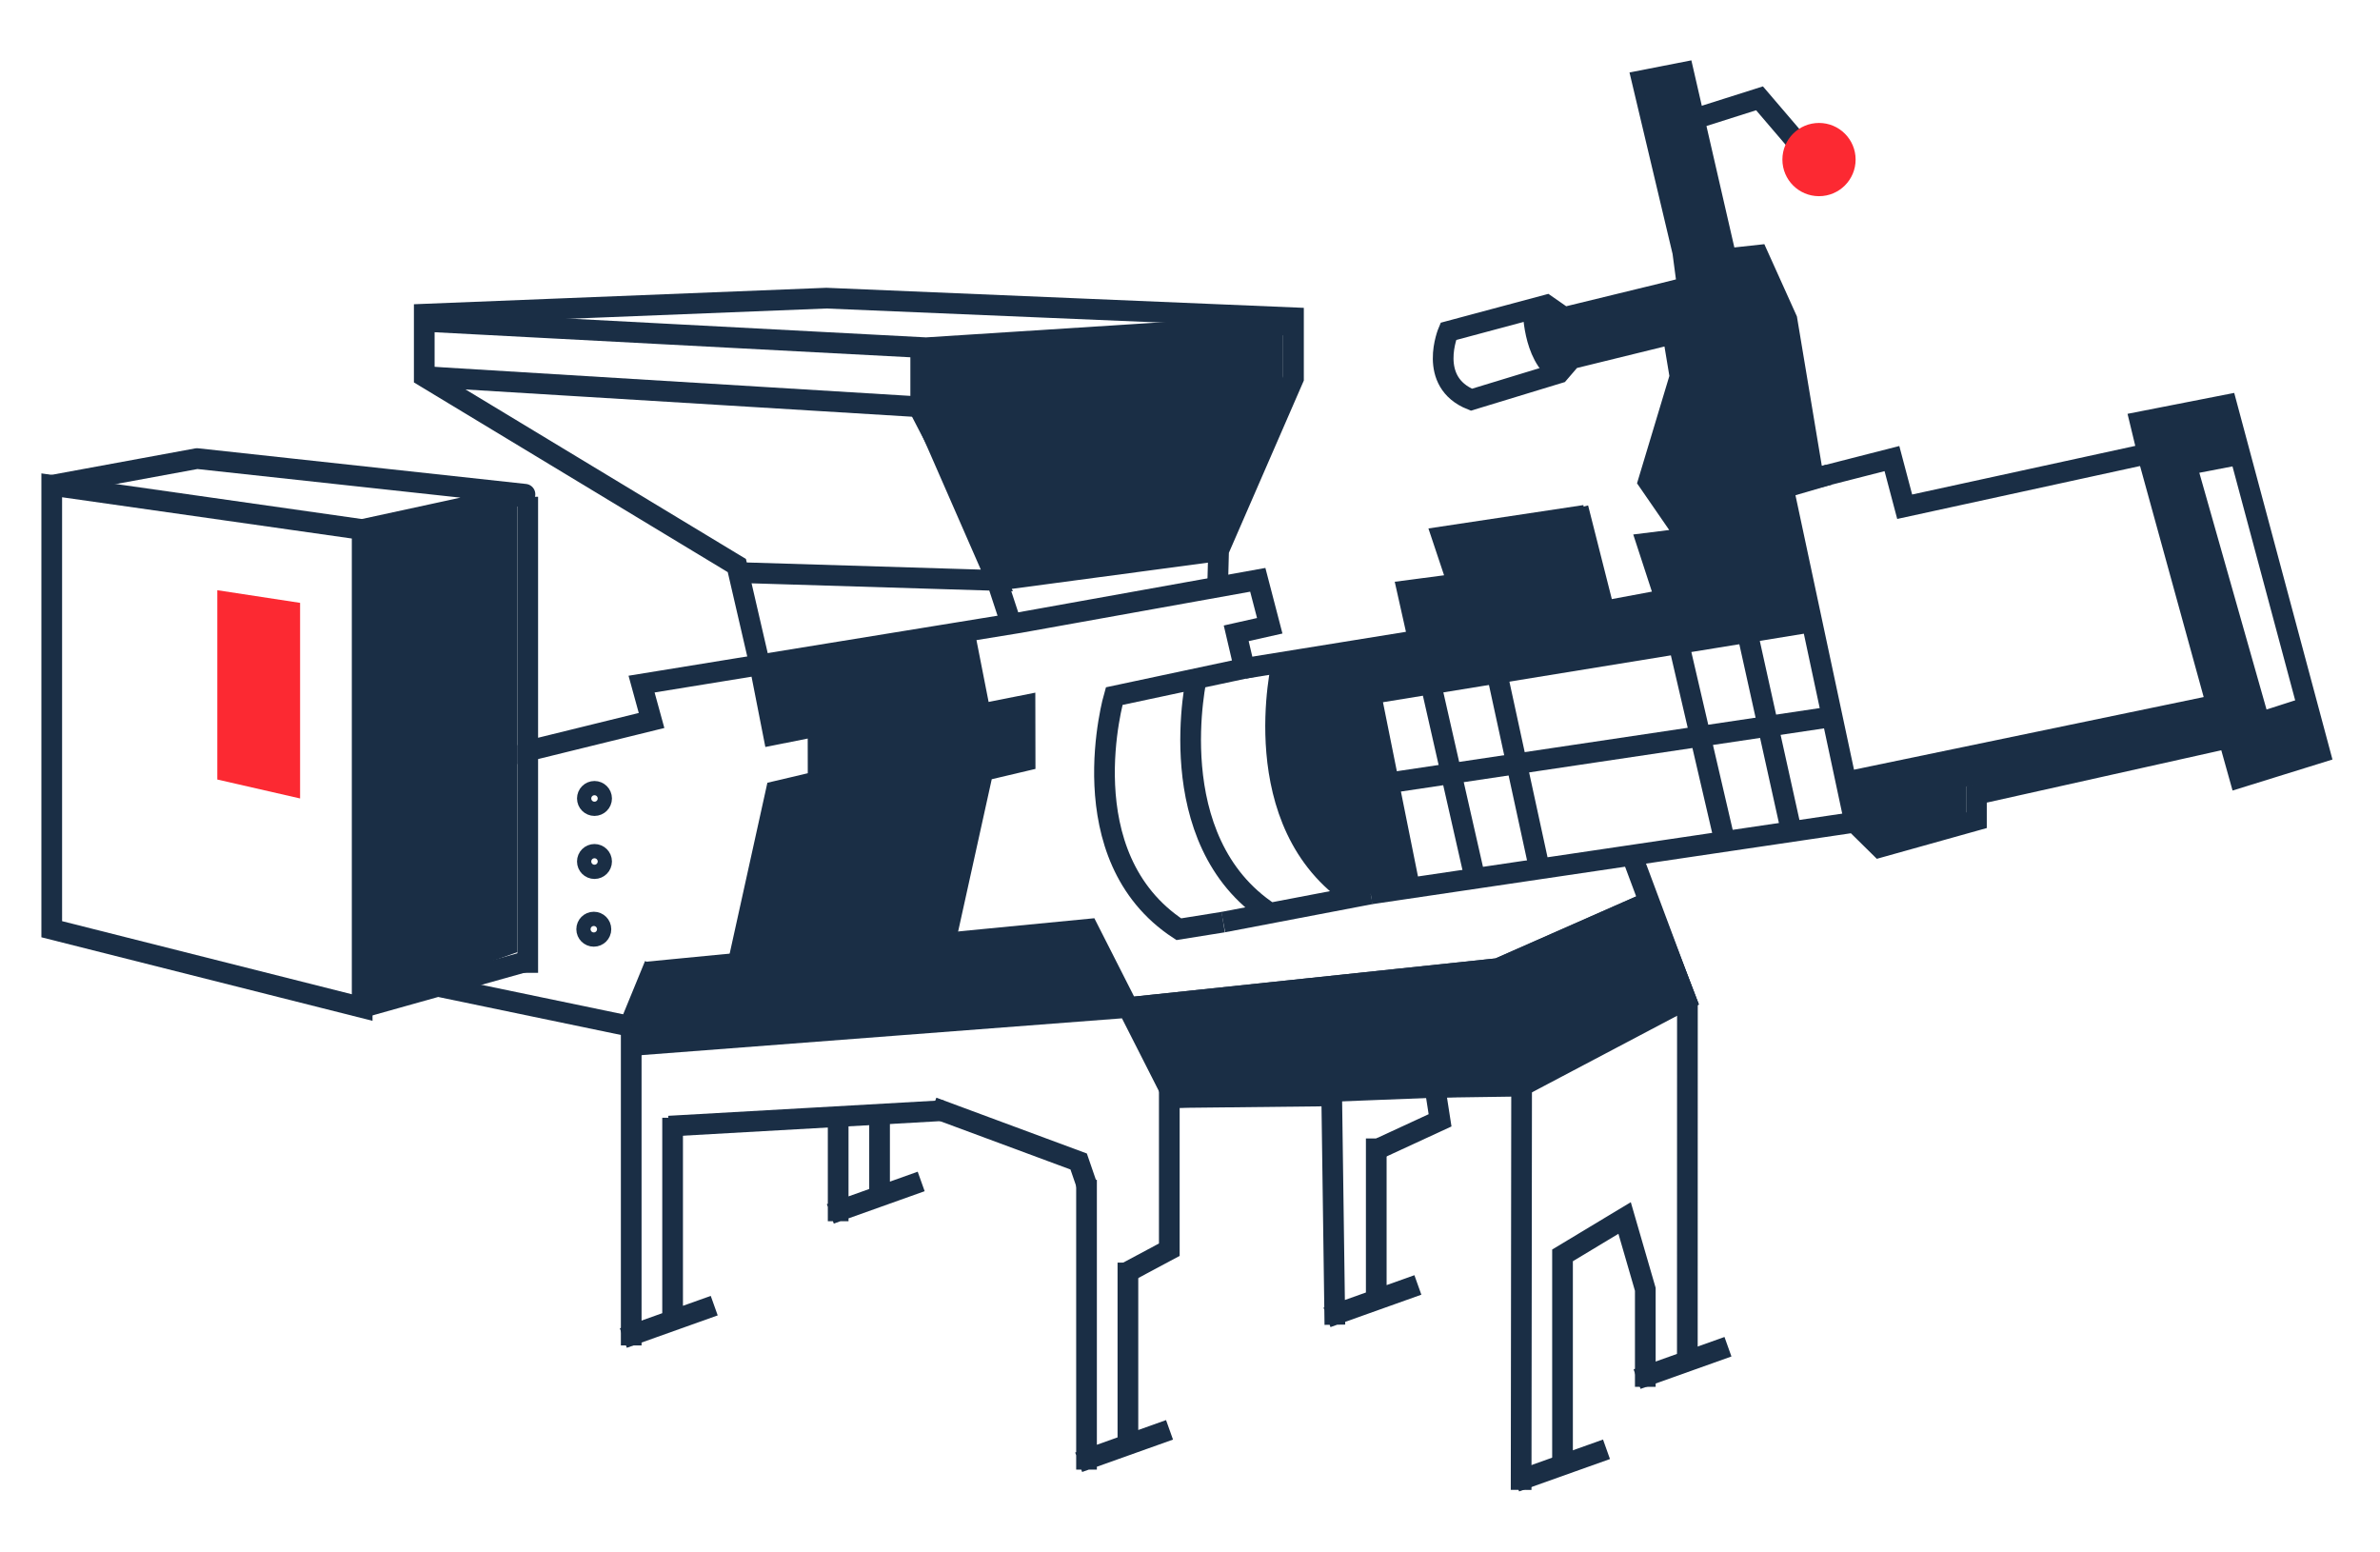
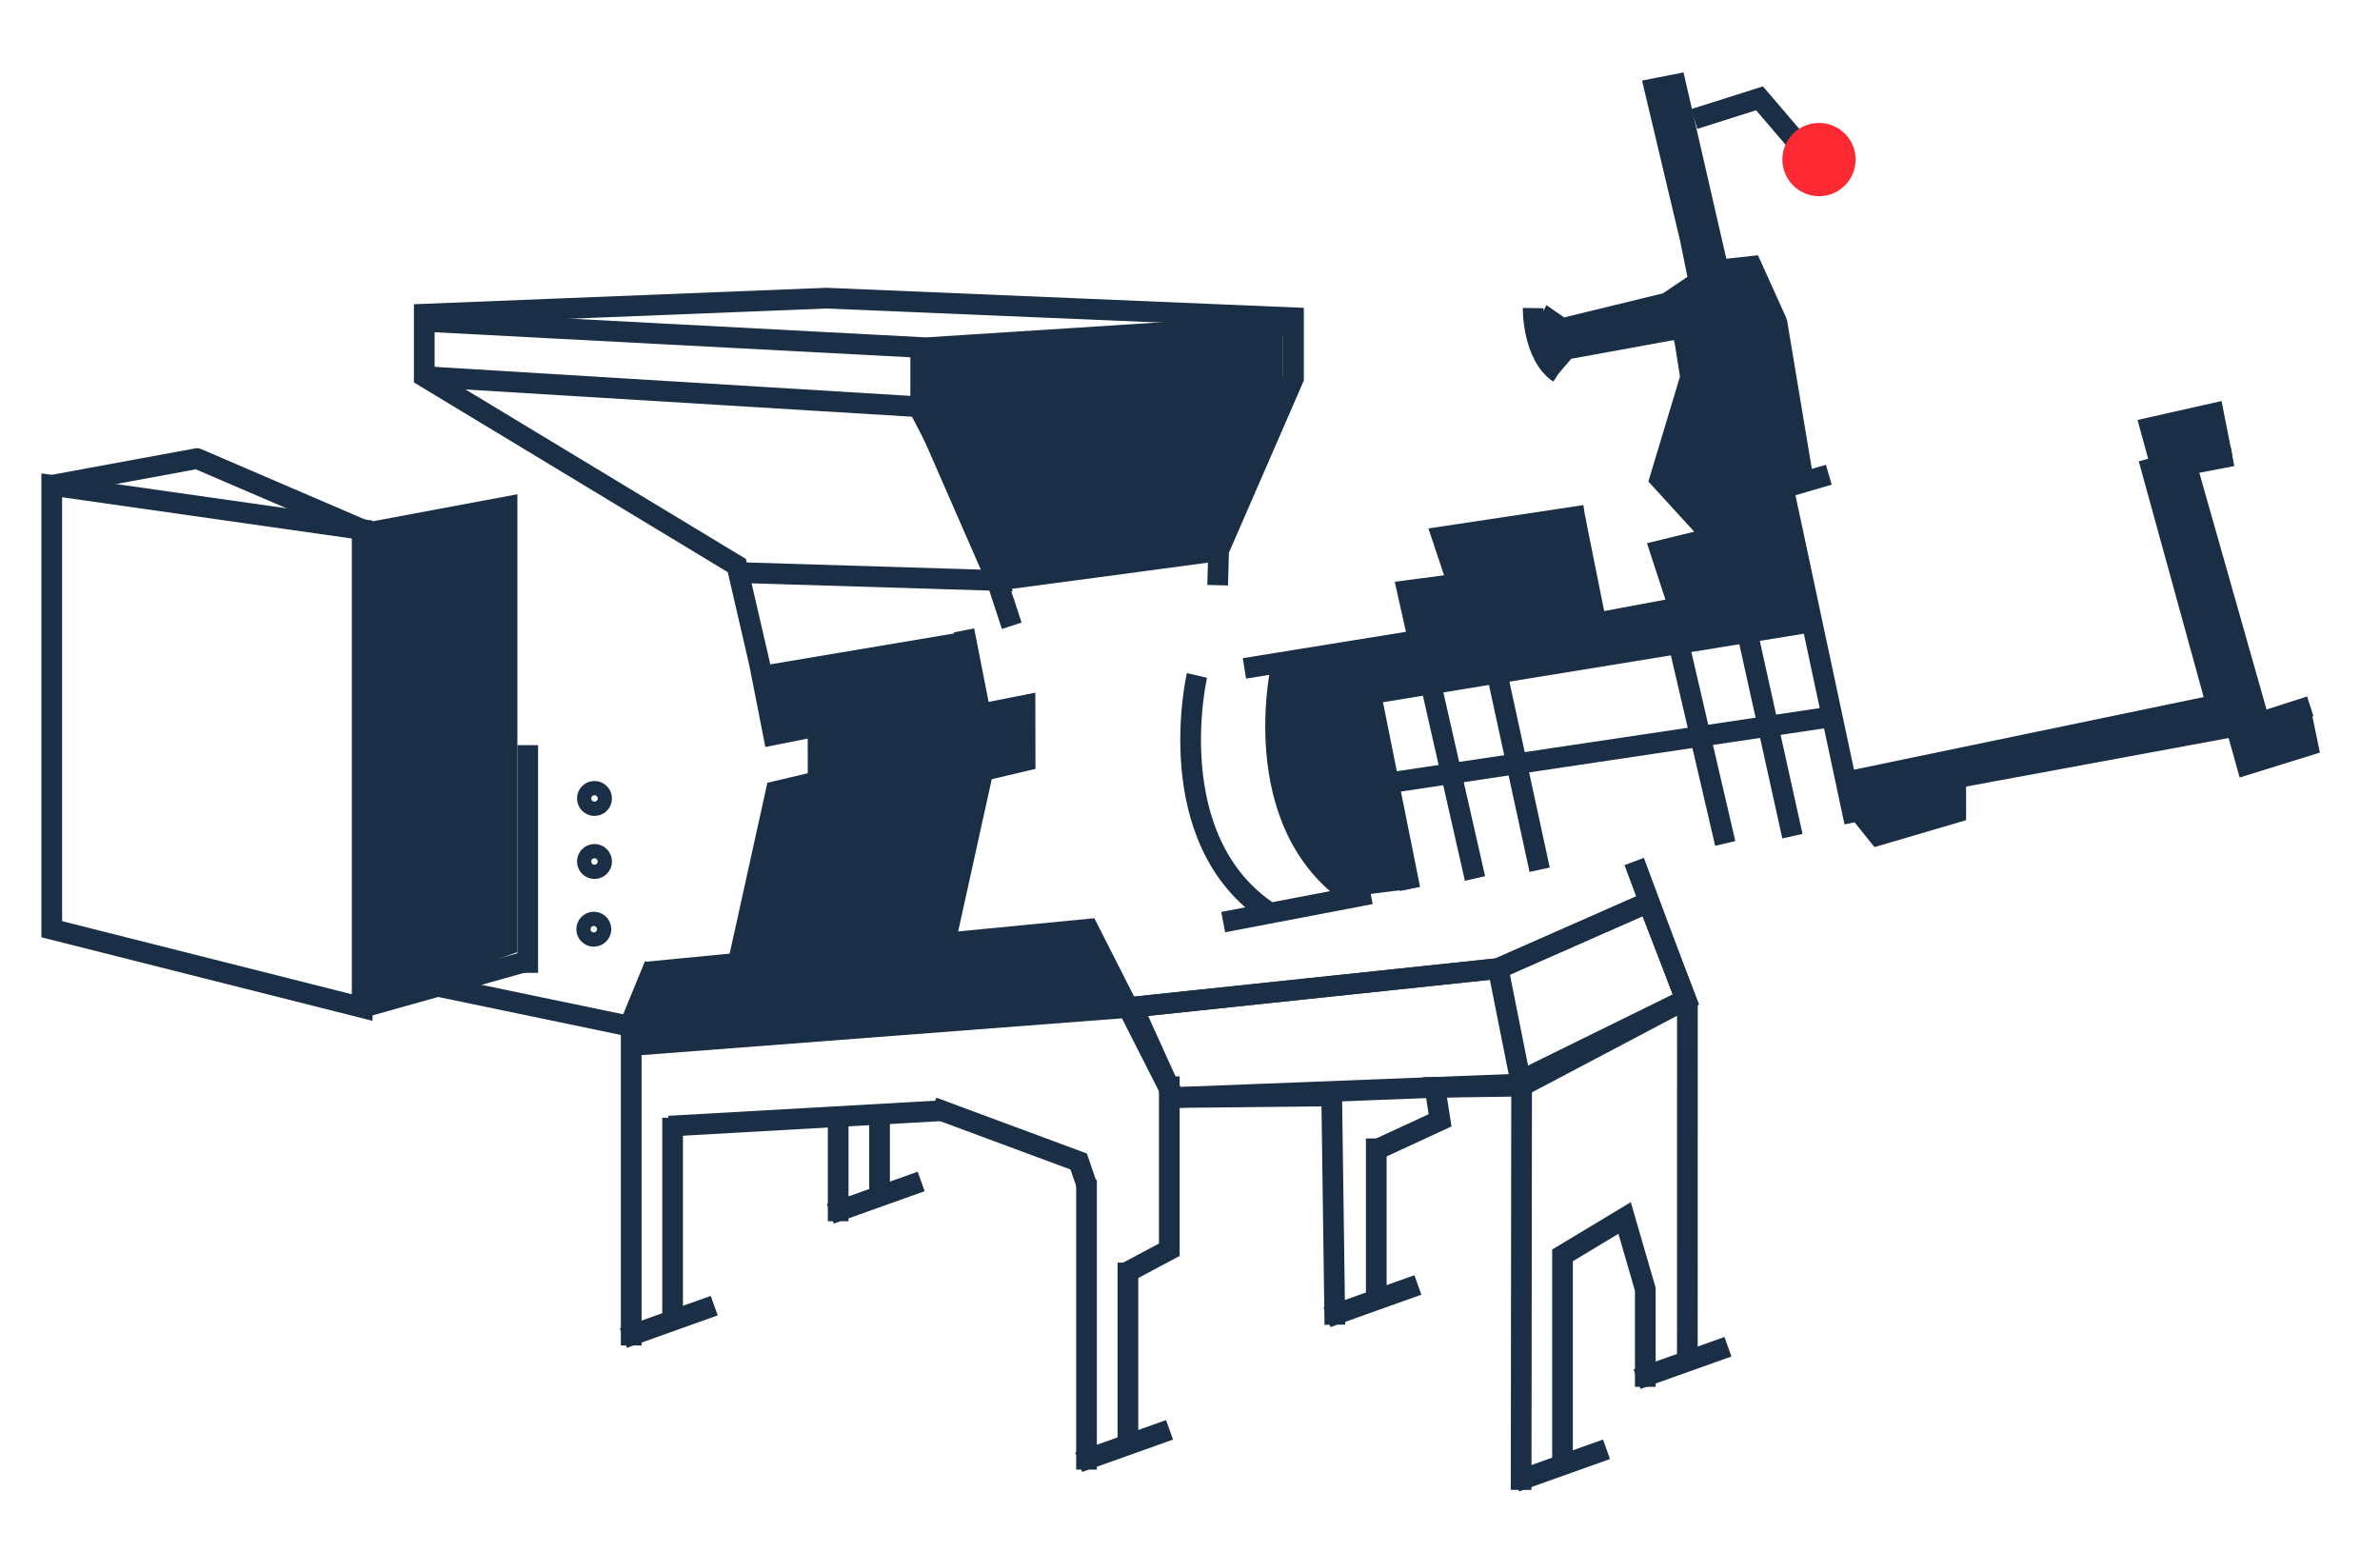
<svg xmlns="http://www.w3.org/2000/svg" id="Слой_1" width="115" height="75">
  <style>.st0{fill:none;stroke:#1a2e45;stroke-miterlimit:10}.st2{fill:#fc2932}.st3{fill:none}.st4{fill:#1a2e45}</style>
  <path class="st0" d="M81.864 5.75l3.155-1 2.138 2.5M2.5 23.447v21.445l15 3.784V25.583z" />
-   <path fill="none" stroke="#1a2e45" stroke-linejoin="round" stroke-miterlimit="10" d="M17.5 25.583l7.866-1.705L9.52 22.155 2.5 23.447" />
+   <path fill="none" stroke="#1a2e45" stroke-linejoin="round" stroke-miterlimit="10" d="M17.5 25.583L9.52 22.155 2.5 23.447" />
  <path class="st0" d="M76.583 24.896l-6.9 1.04.76 2.274-2.443.32.538 2.403-8.408 1.358" />
-   <path class="st0" d="M66.232 43.187l23.375-3.462 1.224 1.206 4.669-1.306v-1.25l12.185-2.719.534 1.907 3.877-1.204-4.502-16.796-4.184.82.371 1.538-11.748 2.56-.616-2.326-3.792.97-1.282-7.692-1.398-3.1-1.53.167-2.068-9-2.004.392 1.967 8.285.225 1.698-1.187.298-4.77 1.162-.855-.595-4.74 1.27s-1.038 2.44 1.115 3.301l4.233-1.29.593-.69 4.907-1.205.344 2.068-1.527 5.07L81.535 26l-1.954.243.89 2.726-2.958.552-1.261-4.98M25.5 24v12.28l5.983-1.472L31 33.05l18.267-2.971 11.508-2.067.578 2.22-1.62.364.397 1.695-6.294 1.34s-2.253 7.737 3.122 11.261l2.147-.344" />
  <path class="st0" d="M81.531 66l.004-17.49-2.573-6.89M75.5 71V60.65l3-1.807 1 3.447V67m-5.977-14.528L73.5 71.979m-6.79-16.527l2.873-1.327-.247-1.592 4.187-.06m-16.807.553l7.631-.082M54.396 61.5l2.104-1.125V52m-11.43 1.5l7.05 2.614.38 1.105M30.5 65V49.373l1.13-2.753M17.5 48.676l7.866-2.206" />
-   <path class="st2" d="M10.5 28.514v9.146l4 .915v-9.45z" />
  <path class="st0" d="M58.837 28.272l.044-1.675L62.5 18.28v-2.928l-22.572-.948-19.428.775v3.015l15.104 9.129 1.093 4.726.678 3.451 2.152-.428.005 2.68-2.032.479-1.819 8.239" />
  <path class="st0" d="M20.5 18.194l24 1.464v-2.842l18.167-1.163m-42.334-.138l24.713 1.301m-.546 2.842l3.667 8.384-12.486-.38m13.206 2.57l-.72-2.19 10.53-1.408M25.5 36v11m29.235 1.656L30.25 50.531m2.066 3.875l13.306-.753m9.113-4.997l17.655-1.864 7.258-3.198 1.812 4.69-8.338 4.101-16.406.64-4.129-8.133-21.295 2.066m57.075-24.023l-2.197.641 3.445 16.149m-8.784-23.598l5.029-.948m1.297 14.931l-21.149 3.442m-.199-2.144l2.318 11.539m-1.183-5.1l21.538-3.215M69.139 33.05l2.132 9.391m9.919-11.033l2.172 9.34" />
  <circle class="st0" cx="28.692" cy="44.892" r=".344" />
  <path class="st0" d="M74.08 14.883s-.03 2.277 1.25 3.138m32.536 4.003l-2.226.428 3.538 12.46m-19.834 2.833l17.76-3.688-3.278-11.902M72.343 32.568l2.052 9.451M84.506 30.9l2.103 9.497M73.234 71.583l4.391-1.565m1.478-3.389l4.391-1.566M64.5 64l-.153-11.056M66.5 55v8m-2.38.644l4.391-1.566M52.5 57v14m2-10v9m-22-16v10m19.62 6.644l4.391-1.566M30.12 64.644l4.391-1.566M40.5 54v5m2-5v4m-2.38.644l4.391-1.566" />
  <circle class="st0" cx="28.725" cy="41.62" r=".344" />
  <circle class="st0" cx="28.725" cy="38.575" r=".344" />
  <path class="st0" d="M21.281 47.677l9.219 1.917m81.131-15.47l-2.725.876M46.58 30.455l.795 4.045 2.152-.428.005 2.68-2.032.479-1.819 8.239m12.155-12.838s-1.843 7.96 3.532 11.484m.582-12.119s-1.866 7.813 3.509 11.337m.773-.147l-7.127 1.361" />
  <circle class="st2" cx="87.893" cy="7.709" r="1.769" />
  <path class="st0" d="M56.716 53.026l-1.981-4.37 17.655-1.864 7.258-3.198 1.812 4.69-7.937 4.188-1.133-5.68-17.655 1.864" />
  <path class="st4" d="M107.344 19.375l-4.06.914 3.758 13.72-17.73 3.713.288 1.991.973 1.212 4.427-1.3V38l12.685-2.344.534 1.907 3.877-1.204-.465-2.235-2.453.789-3.538-12.46 2.226-.429zM44 17v3l4.167 8.042 10.28-1.408L62 18.28V15zM81.347 3.5l-2.004.392 1.847 7.78.345 1.703-1.187.798-4.77 1.162-.855-.595-.643 1.27 1.25 2.01.594-.688 10.42-1.899-1.399-3.1-1.53.167zM17.134 25.348L25 23.878V46l-7.5 2.676zm48.676 6.06l-3.86.589-.582 3.149.632 3.228 1.34 2.901 2.119 2.06.773-.148 1.895-.24z" />
  <path class="st4" d="M80.83 16.01l.345 2.184-1.527 5.07 2.216 2.423-2.283.556.89 2.726-2.958.552-.93-4.625-6.9 1.04.76 2.274-2.316-.026.41 2.75-2.728.474.691 2.488 20.657-3.786-.987-6.534 1.455-.451-1.282-7.692zM64.747 33.05l22.711-3.439" />
  <path class="st3" d="M52.587 44.892L31.631 46.62l-1.881 3.703.12 14.217 2.505-.592-.122-9.568 8.216-.393-.614 4.65L42 57.5V54l3.622-.347 6.498 2.46.38 1.106-.63 13.425L54 70v-9" />
-   <path class="st4" d="M54.5 48.676l17.89-1.884 7.258-3.198 1.887 4.916-8.012 3.962-17.147.554z" />
-   <path class="st3" d="M52.587 44.892l1.913 3.784" />
  <path class="st4" d="M31.63 46.62l-1.38 3.911 24.25-1.855-1.913-3.784z" />
  <path class="st4" d="M36.856 32.157l9.803-1.648.756 4.018 2.132-.441-.005 2.673-2.037.583L45.622 47H36l1.5-8.77 2.032-.477-.005-2.68-2.152.427z" />
</svg>